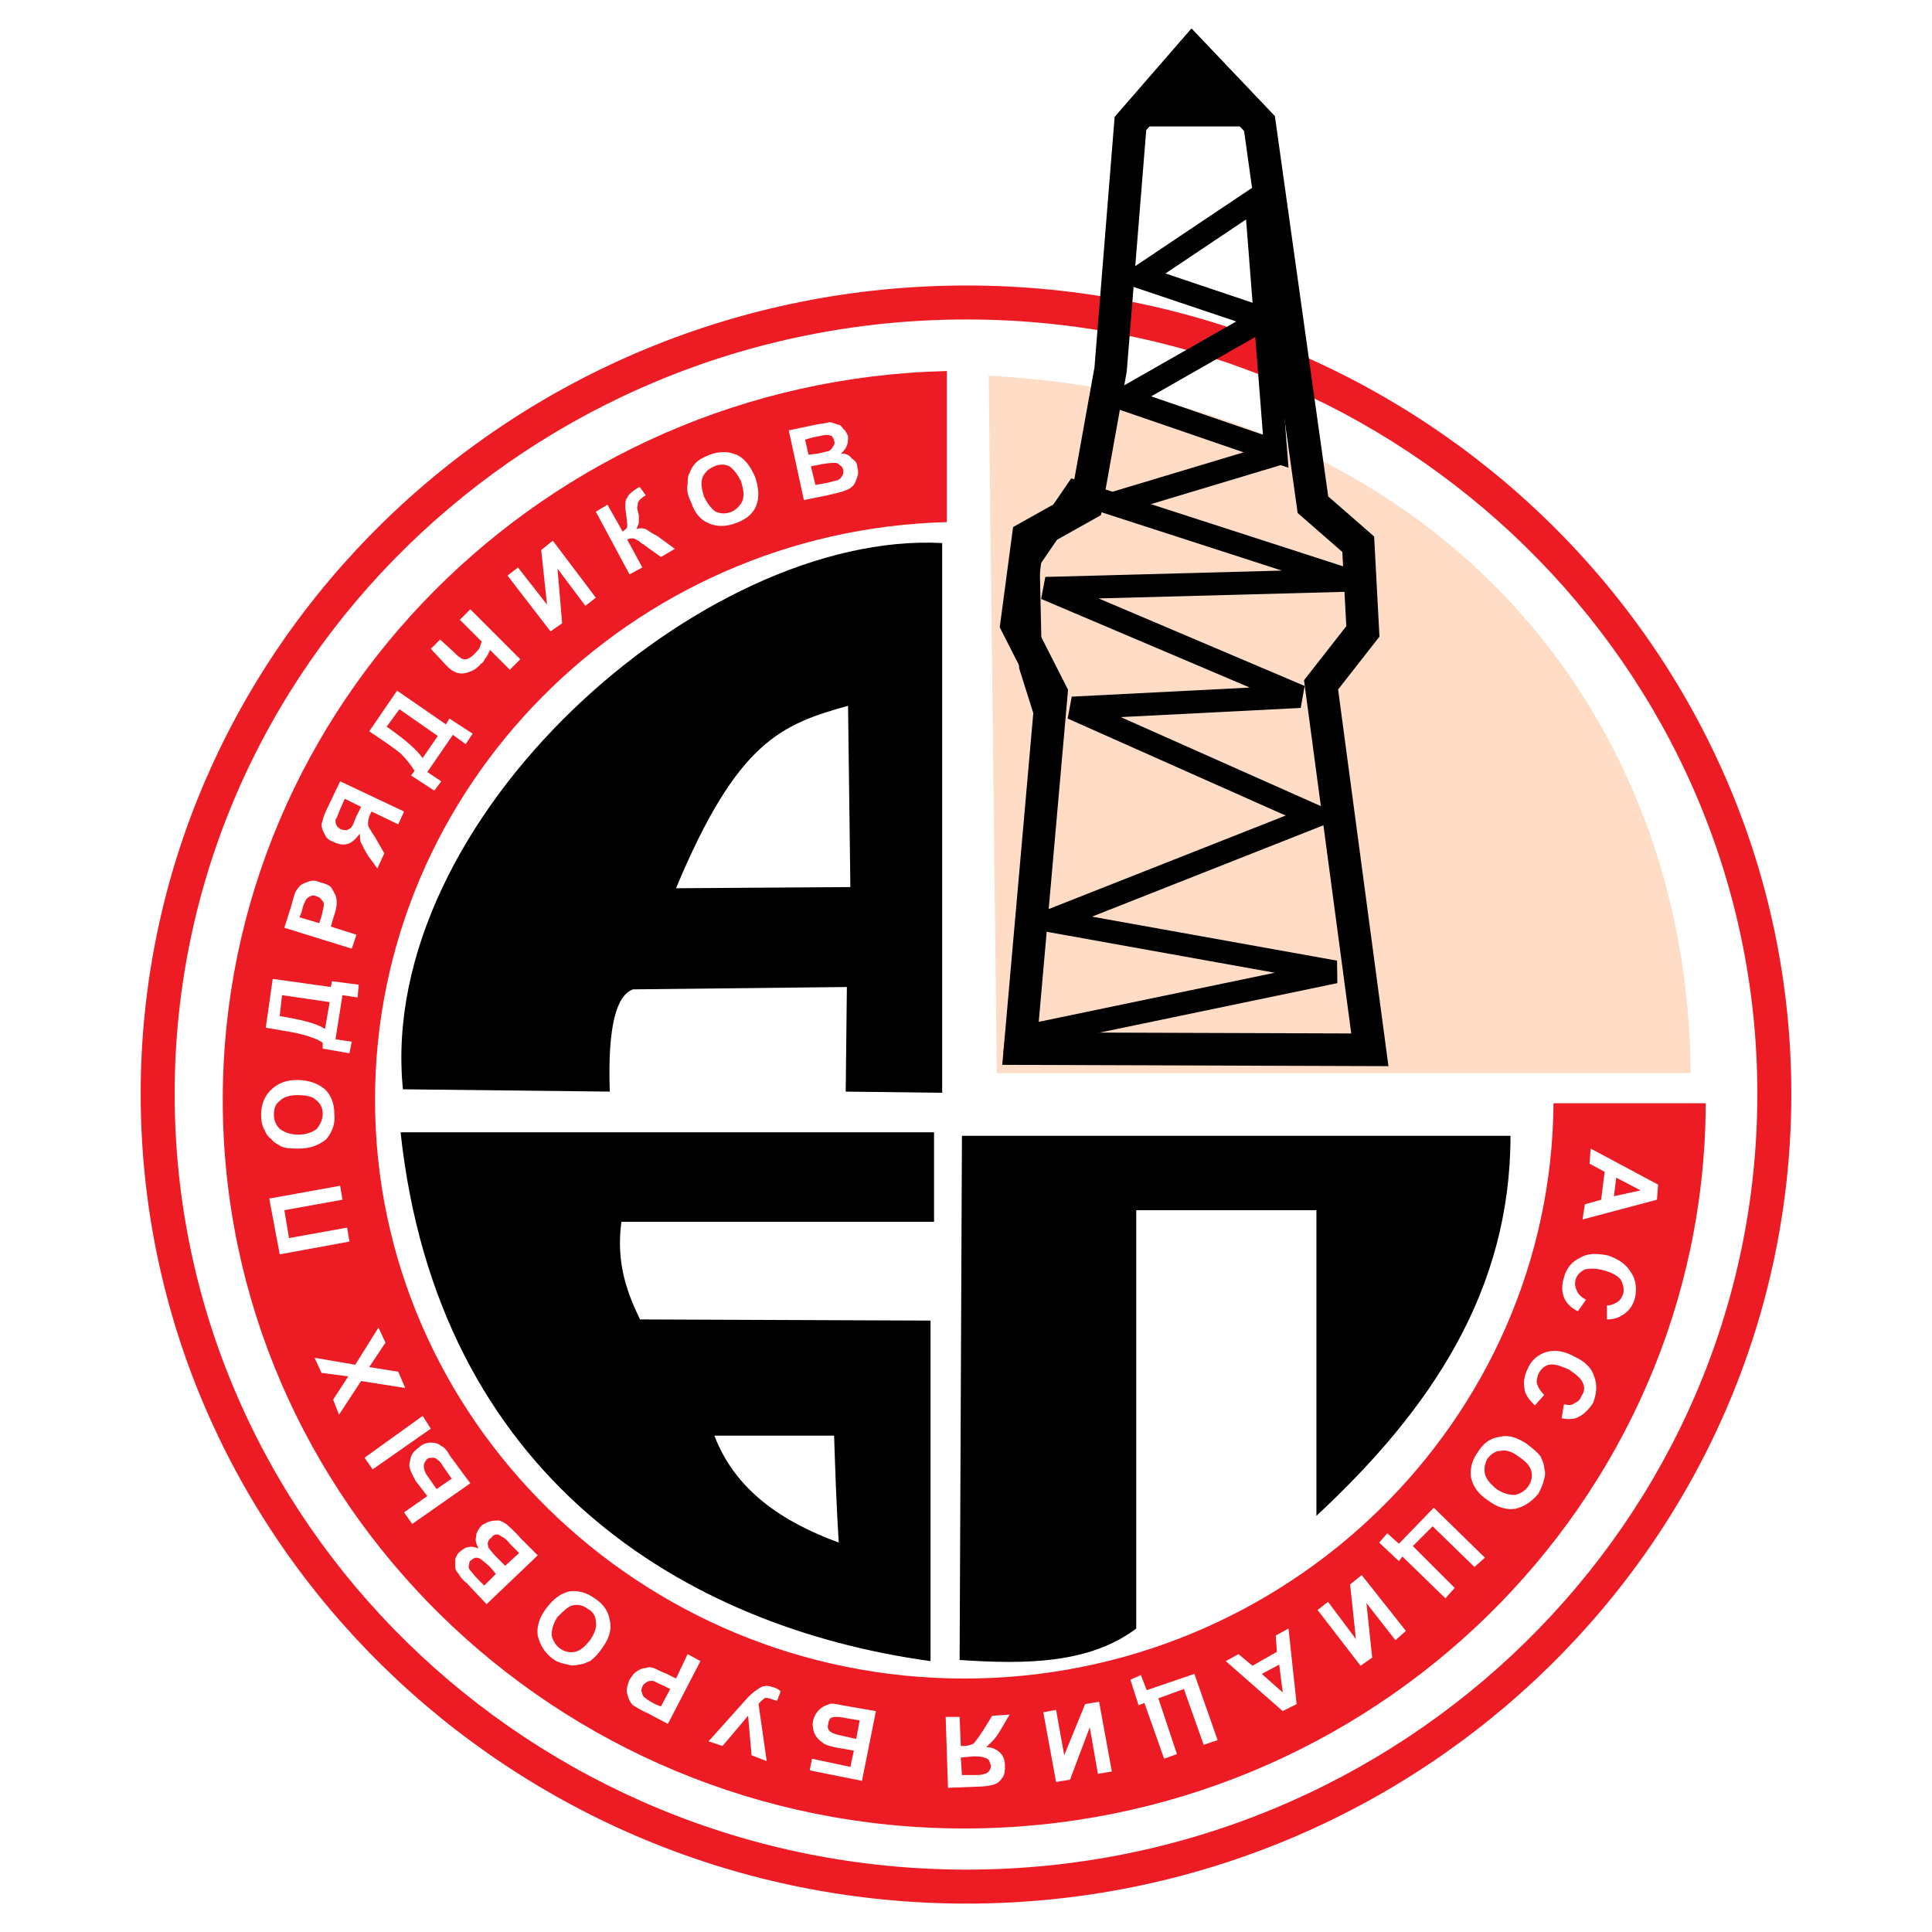
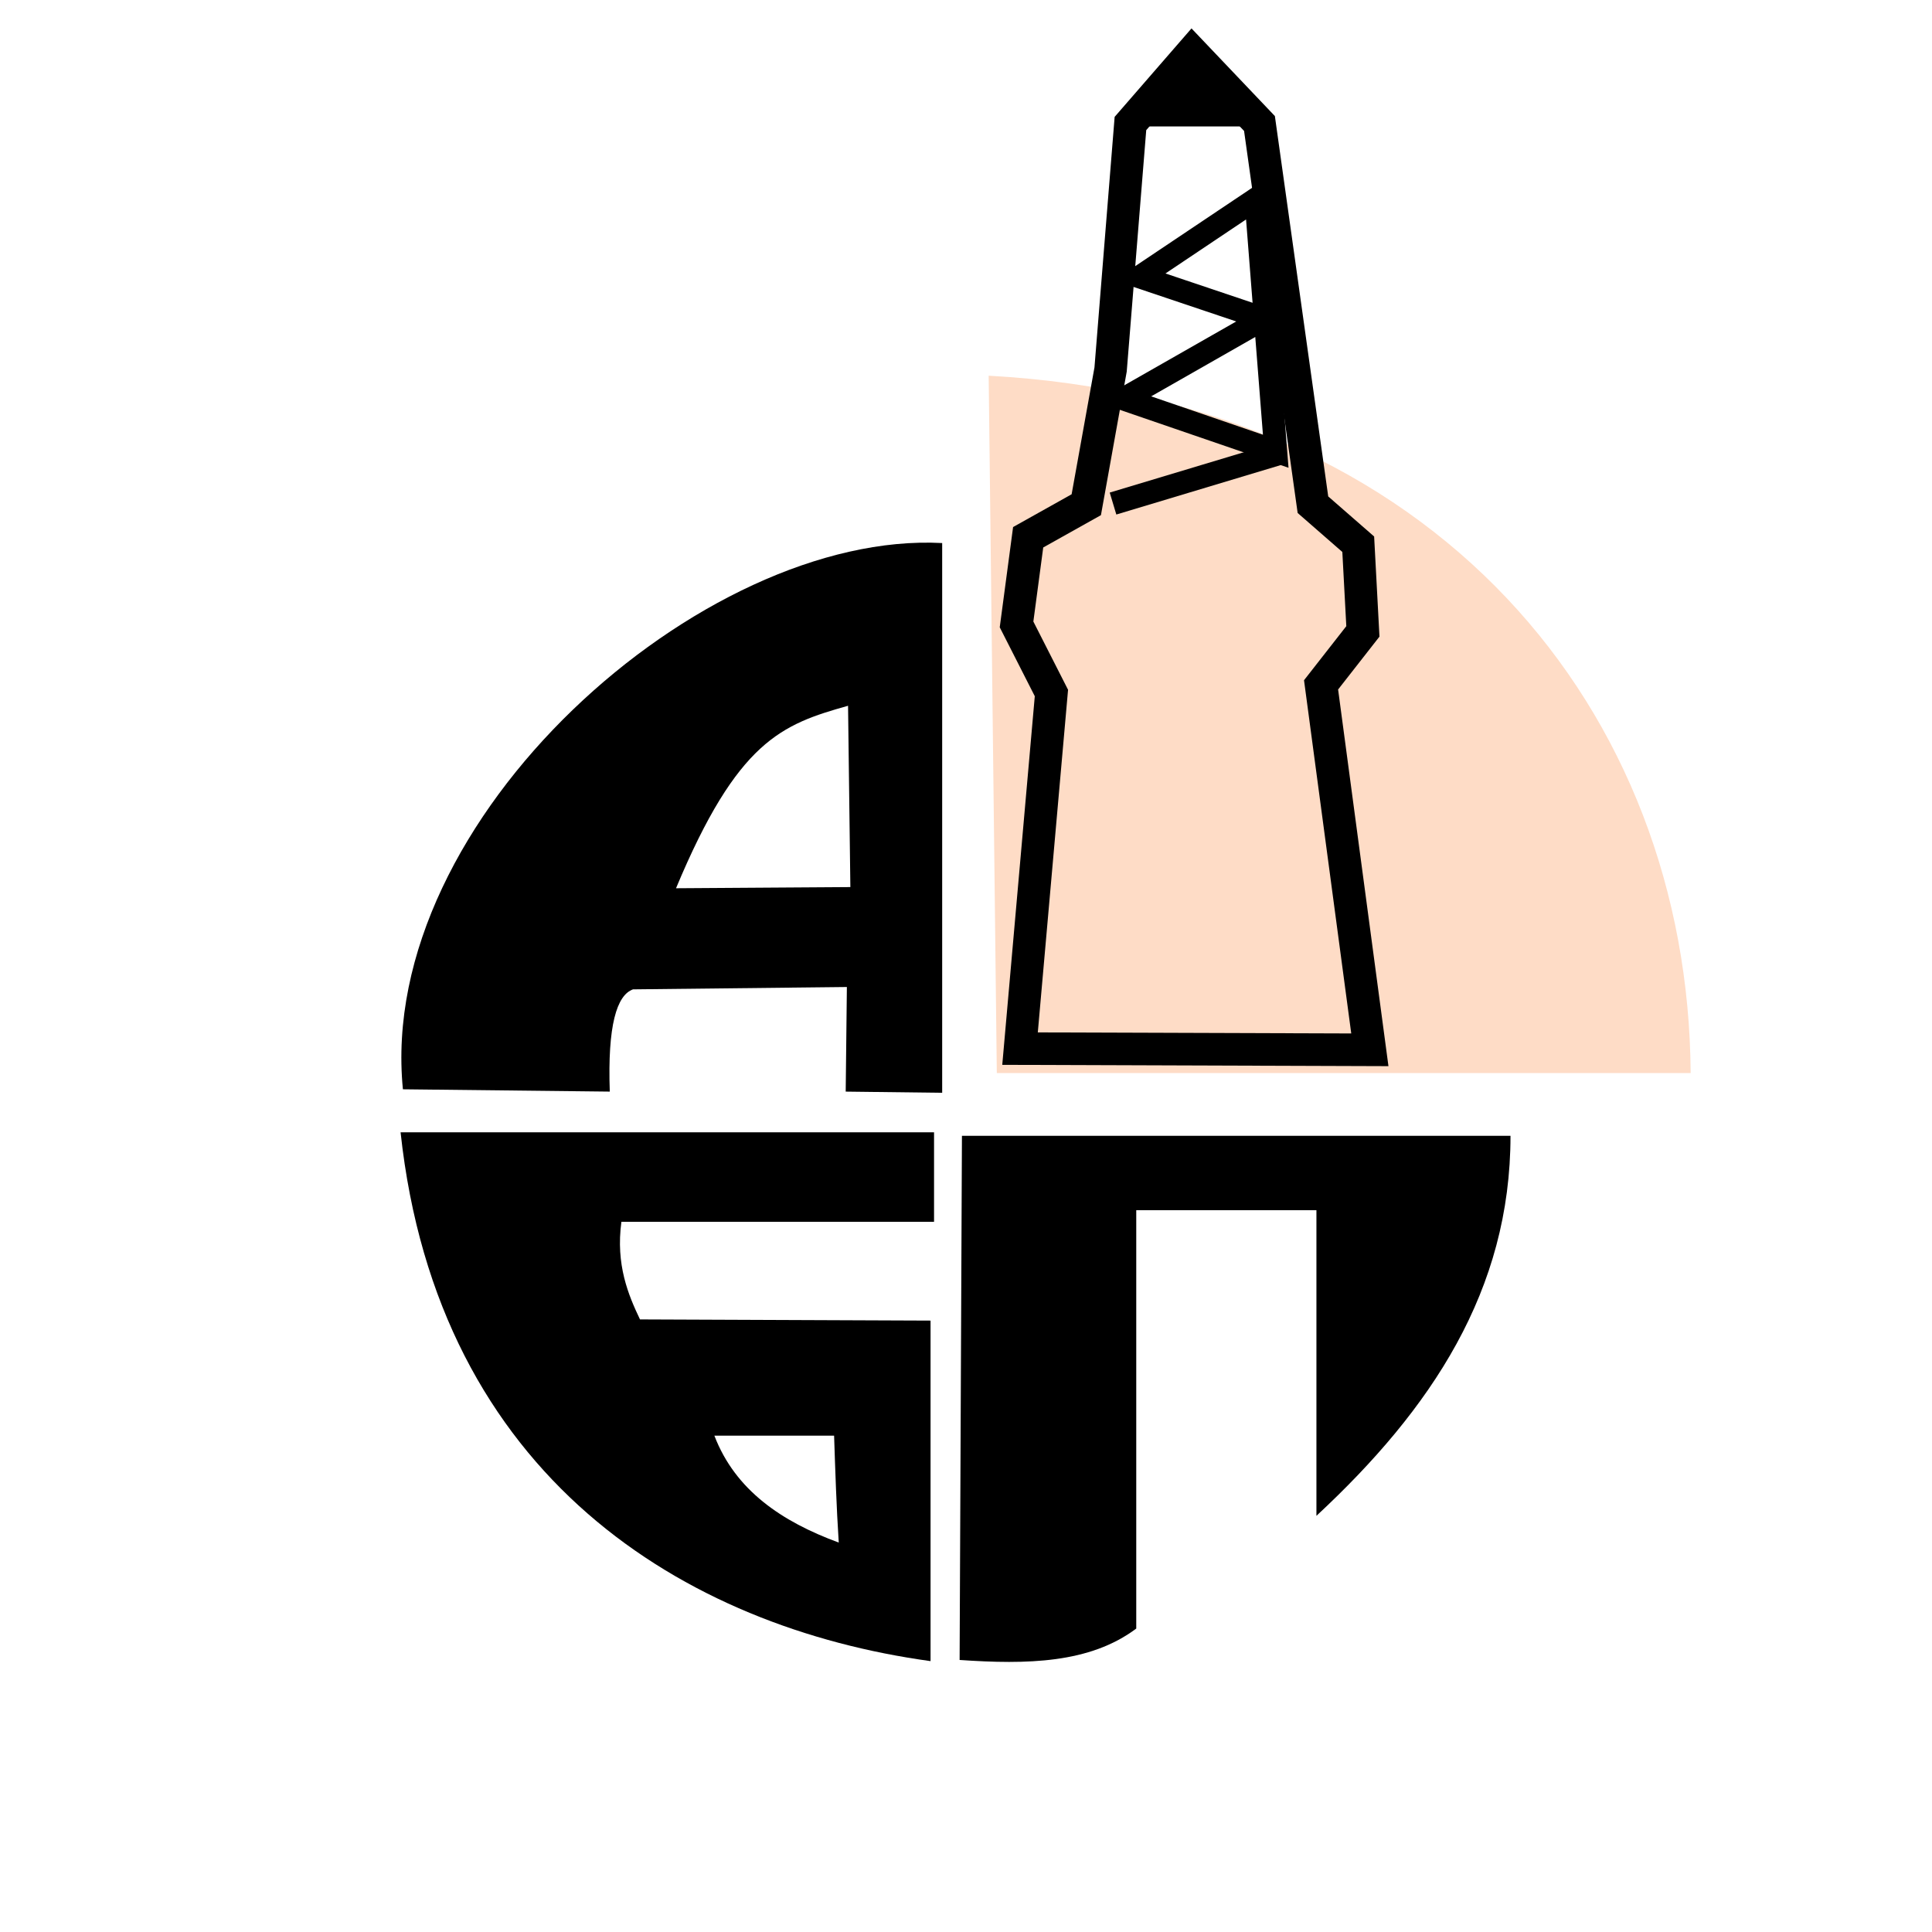
<svg xmlns="http://www.w3.org/2000/svg" version="1.0" id="Layer_1" x="0px" y="0px" width="192.756px" height="192.756px" viewBox="0 0 192.756 192.756" enable-background="new 0 0 192.756 192.756" xml:space="preserve">
  <g>
    <polygon fill-rule="evenodd" clip-rule="evenodd" fill="#FFFFFF" points="0,0 192.756,0 192.756,192.756 0,192.756 0,0  " />
    <path fill-rule="evenodd" clip-rule="evenodd" fill="#FEDCC6" d="M98.64,37.484l0.812,69.573c22.611,0,46.612,0,69.225,0   C168.443,70.995,143.282,39.918,98.64,37.484L98.64,37.484z" />
-     <path fill-rule="evenodd" clip-rule="evenodd" fill="#ED1C24" d="M14.036,109.143c0,44.543,36.965,80.779,82.4,80.779   c45.372,0,82.285-36.236,82.285-80.779c0-44.475-36.913-80.659-82.285-80.659C51,28.484,14.036,64.668,14.036,109.143   L14.036,109.143z M17.426,109.143c0-42.606,35.444-77.269,79.01-77.269c43.502,0,78.894,34.663,78.894,77.269   c0,42.672-35.392,77.389-78.894,77.389C52.871,186.531,17.426,151.814,17.426,109.143L17.426,109.143z" />
    <path fill-rule="evenodd" clip-rule="evenodd" d="M117.703,4.183l-6.495,7.477l-2.013,24.999c0,0-2.038,11.309-2.279,12.655   c-1.048,0.586-5.84,3.269-5.84,3.269l-1.332,10.002c0,0,3.125,6.144,3.497,6.876c-0.078,0.904-3.245,36.778-3.245,36.778   l38.53,0.131c0,0-4.848-36.274-5.023-37.58c0.681-0.87,4.126-5.274,4.126-5.274l-0.531-9.991c0,0-3.843-3.353-4.581-3.996   c-0.164-1.163-5.322-37.949-5.322-37.949l-8.319-8.746L117.703,4.183L117.703,4.183z M118.984,7.662   c1.537,1.615,4.617,4.855,5.137,5.401c0.141,1.005,5.346,38.117,5.346,38.117s3.647,3.182,4.458,3.89   c0.059,1.076,0.345,6.44,0.396,7.403c-0.621,0.794-4.219,5.394-4.219,5.394s4.267,31.915,4.712,35.241   c-3.16-0.012-28.265-0.096-31.272-0.105c0.281-3.182,3.018-34.184,3.018-34.184s-3.062-6.02-3.462-6.807   c0.106-0.802,0.819-6.147,0.985-7.39c1.093-0.612,5.758-3.224,5.758-3.224l2.573-14.322c0,0,1.863-23.072,1.946-24.091   C114.857,12.413,117.558,9.304,118.984,7.662L118.984,7.662z" />
-     <path fill-rule="evenodd" clip-rule="evenodd" d="M106.391,48.434l-4.964,7.261l0.249,10.966c0,0,1.926,6.102,2.062,6.534   c-0.034,0.294-3.632,31.825-3.632,31.825l33.322-6.932l-0.032-2.245c0,0-18.578-3.336-24.446-4.39   c5.518-2.178,25.229-9.959,25.229-9.959s-16.487-7.336-22.359-9.948c5.96-0.304,17.953-0.915,17.953-0.915l0.388-2.196   c0,0-14.212-6.036-20.553-8.729c7.177-0.193,25.009-0.671,25.009-0.671l0.321-2.231l-28.065-9.075L106.391,48.434L106.391,48.434z    M107.797,50.43c1.163,0.376,12.911,4.175,20.089,6.497c-8.106,0.218-23.596,0.633-23.596,0.633l-0.415,2.196   c0,0,14.671,6.23,20.819,8.842c-6.062,0.309-17.766,0.906-17.766,0.906l-0.407,2.187c0,0,17.737,7.892,21.747,9.676   c-4.146,1.636-24.195,9.55-24.255,9.573c0.984-8.629,2.051-17.971,2.051-17.971s-2.016-6.391-2.111-6.687   c-0.006-0.305-0.206-9.232-0.221-9.905C104.07,55.882,107.055,51.515,107.797,50.43L107.797,50.43z M103.797,92.851   c0.25,0.045,16.031,2.879,23.386,4.2c-7.276,1.512-22.179,4.613-24.445,5.084C102.84,101.229,103.311,97.108,103.797,92.851   L103.797,92.851z" />
    <path fill-rule="evenodd" clip-rule="evenodd" d="M124.67,18.908l-13.526,9.063c0,0,9.06,3.046,12.195,4.101   c-3.145,1.792-14.015,7.992-14.015,7.992l19.232,6.605c0,0-0.629-8.018-1.121-14.3c0.656-0.374,1.469-0.837,1.469-0.837   s-0.86-0.29-1.575-0.53c-0.437-5.551-1.036-13.18-1.036-13.18L124.67,18.908L124.67,18.908z M124.32,21.896   c0.093,1.188,0.336,4.297,0.65,8.312c-1.862-0.627-6.153-2.071-8.691-2.924C118.511,25.789,122.383,23.194,124.32,21.896   L124.32,21.896z M125.239,33.621c0.379,4.84,0.667,8.499,0.765,9.753c-2.157-0.741-8.191-2.813-11.15-3.83   C117.597,37.979,123.315,34.717,125.239,33.621L125.239,33.621z" />
    <polygon fill-rule="evenodd" clip-rule="evenodd" points="113.286,12.616 118.849,5.878 125.146,12.616 113.286,12.616  " />
-     <path fill-rule="evenodd" clip-rule="evenodd" fill="#ED1C24" d="M170.182,110.072c-0.115,39.889-33.279,72.355-73.978,72.355   c-40.816,0-73.979-32.699-73.979-72.703c0-39.426,32.236-71.777,72.24-72.704v15.073c-31.54,0.812-57.049,26.438-57.049,57.631   c0,31.771,26.437,57.744,58.789,57.744c32.235,0,58.558-25.742,58.789-57.396H170.182L170.182,110.072z" />
    <path fill-rule="evenodd" clip-rule="evenodd" d="M94.001,109.027c0-17.972,0-36.873,0-54.847   c-23.886-1.275-56.47,27.482-53.803,54.499l20.64,0.23c-0.232-6.607,0.696-9.623,2.318-10.201l21.337-0.234l-0.117,10.436   L94.001,109.027L94.001,109.027z M84.841,88.504l-17.394,0.117C73.593,73.894,78,72.271,84.61,70.415L84.841,88.504L84.841,88.504z   " />
    <path fill-rule="evenodd" clip-rule="evenodd" d="M95.973,113.318c17.738,0,36.873,0,54.73,0c0,15.422-7.884,27.25-19.363,37.916   V120.74h-17.976c0,13.334,0,28.408,0,41.742c-4.639,3.48-10.897,3.596-17.623,3.133L95.973,113.318L95.973,113.318z" />
    <path fill-rule="evenodd" clip-rule="evenodd" d="M39.966,112.971H93.19v8.928H61.998c-0.581,4.291,0.695,7.307,1.854,9.74   l28.989,0.117c0,11.48,0,22.496,0,33.975C68.376,162.367,43.677,147.41,39.966,112.971L39.966,112.971z M71.274,143.236   c2.087,5.449,6.726,8.58,12.408,10.666c-0.232-3.594-0.348-7.189-0.464-10.666H71.274L71.274,143.236z" />
    <polygon fill-rule="evenodd" clip-rule="evenodd" points="110.717,49.144 111.376,51.334 127.958,46.348 127.299,44.157    110.717,49.144  " />
-     <path fill-rule="evenodd" clip-rule="evenodd" fill="#FFFFFF" d="M157.891,121.668l0.231-1.51l1.627-0.463l0.347-2.783   l-1.509-0.811l0.115-1.508l6.728,3.596l-0.115,1.506L157.891,121.668L157.891,121.668z M161.023,119.348l2.665-0.58l-2.434-1.275   L161.023,119.348L161.023,119.348z M158.238,129.668l-0.811,1.16c-0.696-0.348-1.159-0.812-1.391-1.391   c-0.231-0.58-0.231-1.277,0-1.973c0.231-0.928,0.811-1.625,1.622-1.973c0.695-0.463,1.622-0.463,2.784-0.23   c1.043,0.348,1.854,0.928,2.318,1.74c0.463,0.695,0.579,1.621,0.348,2.551c-0.232,0.811-0.695,1.391-1.391,1.738   c-0.348,0.232-0.812,0.348-1.391,0.348v-1.391c0.348,0,0.695-0.115,1.043-0.348c0.231-0.117,0.463-0.463,0.579-0.811   c0.115-0.467,0-0.93-0.231-1.393c-0.232-0.35-0.812-0.695-1.623-0.928c-0.814-0.232-1.509-0.232-1.974-0.115   c-0.463,0.23-0.811,0.578-0.927,1.043c-0.115,0.463,0,0.811,0.116,1.043C157.428,129.09,157.774,129.438,158.238,129.668   L158.238,129.668z M154.066,139.176l-0.93,1.043c-0.58-0.578-1.044-1.158-1.044-1.738c-0.115-0.578,0-1.275,0.348-1.973   c0.349-0.811,1.044-1.391,1.858-1.621c0.811-0.232,1.738-0.115,2.781,0.463c1.042,0.465,1.738,1.158,1.97,1.971   c0.348,0.93,0.231,1.74-0.113,2.668c-0.466,0.695-1.046,1.275-1.741,1.508c-0.348,0.115-0.927,0.115-1.39,0l0.231-1.393   c0.463,0.115,0.811,0.115,1.043-0.115c0.348-0.117,0.579-0.348,0.694-0.697c0.348-0.463,0.348-0.926,0.116-1.389   c-0.231-0.465-0.695-0.814-1.391-1.277c-0.811-0.348-1.391-0.58-1.97-0.463c-0.464,0.115-0.814,0.463-1.046,0.926   c-0.113,0.35-0.232,0.697-0.113,1.045C153.484,138.48,153.716,138.828,154.066,139.176L154.066,139.176z M152.325,144.047   c0.58,0.463,1.046,0.811,1.391,1.275c0.119,0.346,0.351,0.697,0.351,1.16c0.115,0.348,0.115,0.695,0,1.043   c-0.116,0.578-0.351,1.043-0.582,1.508c-0.695,0.811-1.392,1.275-2.318,1.506c-0.811,0.115-1.738-0.115-2.665-0.811   c-1.047-0.695-1.51-1.393-1.741-2.318c-0.116-0.928,0.115-1.742,0.694-2.553c0.583-0.928,1.278-1.391,2.205-1.506   C150.587,143.119,151.398,143.467,152.325,144.047L152.325,144.047z M151.514,145.322c-0.579-0.465-1.274-0.695-1.738-0.58   c-0.579,0-1.043,0.348-1.391,0.811c-0.234,0.467-0.348,0.93-0.234,1.508c0.118,0.465,0.466,0.928,1.162,1.508   c0.694,0.465,1.274,0.58,1.854,0.58c0.464-0.115,0.927-0.348,1.274-0.812c0.349-0.463,0.465-1.043,0.349-1.506   C152.673,146.25,152.209,145.785,151.514,145.322L151.514,145.322z M148.15,155.41l-5.1-4.986l-3.48,3.596l-1.158-1.045   l-0.812,0.928l1.97,1.855l0.349-0.463l4.291,4.174l0.927-1.045l-4.176-4.172l1.974-1.973l4.172,4.059L148.15,155.41L148.15,155.41z    M140.267,162.717l-1.043,0.926l-2.897-3.711l0.576,5.449l-1.159,0.812l-4.288-5.564l1.044-0.812l2.78,3.711l-0.579-5.449   l1.159-0.93L140.267,162.717L140.267,162.717z M122.294,165.73l1.274-0.697l1.391,1.16l2.438-1.391l-0.116-1.623l1.274-0.697   l0.812,7.537l-1.391,0.697L122.294,165.73L122.294,165.73z M125.89,167.006l2.086,1.855l-0.348-2.783L125.89,167.006   L125.89,167.006z M121.482,173.615l-1.391,0.465l-1.974-5.566l-2.549,0.928l1.854,5.564l-1.274,0.465l-1.97-5.566l-0.583,0.232   l-0.811-2.553l1.042-0.463l0.583,1.508l4.752-1.623L121.482,173.615L121.482,173.615z M110.93,176.744l-1.391,0.234l-0.813-4.639   l-1.971,5.219l-1.391,0.23l-1.274-6.957l1.274-0.232l0.812,4.523l2.086-5.104l1.395-0.23L110.93,176.744L110.93,176.744z    M94.349,171.297l0.232,7.072l3.016-0.117c0.695,0,1.274-0.115,1.622-0.23c0.349-0.115,0.58-0.348,0.812-0.695   s0.231-0.695,0.231-1.16s-0.115-0.928-0.463-1.275s-0.812-0.58-1.391-0.58c0.231-0.23,0.463-0.463,0.694-0.695   c0.232-0.232,0.465-0.58,0.812-1.16l0.812-1.391l-1.738,0.117l-0.927,1.506c-0.464,0.695-0.812,1.16-0.928,1.275   c-0.232,0.117-0.581,0.232-0.929,0.232h-0.347l-0.116-2.898H94.349L94.349,171.297z M95.857,175.354l1.16-0.115   c0.58,0,0.926,0,1.16,0.115c0.115,0,0.347,0.117,0.463,0.232s0.116,0.348,0.231,0.58c0,0.232-0.115,0.465-0.231,0.578   c-0.116,0.117-0.231,0.234-0.463,0.234c-0.116,0.115-0.58,0.115-1.044,0.115h-1.16L95.857,175.354L95.857,175.354z M86,177.674   l-5.217-1.043l0.231-1.16l3.827,0.811l0.348-1.623l-1.971-0.348c-0.464-0.115-0.928-0.23-1.159-0.463   c-0.349-0.232-0.581-0.465-0.813-0.93c-0.115-0.348-0.232-0.811-0.115-1.273c0.115-0.463,0.348-0.812,0.579-1.045   c0.349-0.348,0.696-0.463,1.043-0.58c0.232-0.115,0.696,0,1.275,0.117l3.363,0.58L86,177.674L86,177.674z M85.769,171.645   l-1.392-0.232c-0.464-0.115-0.812-0.115-0.927-0.115c-0.232,0-0.349,0-0.58,0.115c-0.117,0.115-0.233,0.348-0.233,0.58   c-0.116,0.348,0,0.578,0.116,0.695c0.232,0.23,0.581,0.348,1.16,0.463l1.508,0.348L85.769,171.645L85.769,171.645z M76.493,175.701   l-1.509-0.578l-0.347-3.941l-2.552,3.014l-1.392-0.463l3.944-4.406c0.464-0.465,0.811-0.697,1.159-0.928   c0.349-0.232,0.812-0.232,1.16-0.117c0.465,0.117,0.696,0.232,0.928,0.465l-0.349,0.926c-0.231,0-0.348-0.115-0.464-0.115   c-0.347-0.115-0.578-0.23-0.812-0.115c-0.115,0.115-0.347,0.23-0.58,0.578L76.493,175.701L76.493,175.701z M69.883,165.73   l-3.247,6.262l-1.971-1.045c-0.813-0.348-1.275-0.695-1.508-0.811c-0.348-0.348-0.463-0.695-0.58-1.16   c-0.115-0.348,0-0.811,0.232-1.393c0.232-0.348,0.464-0.695,0.695-0.811c0.348-0.232,0.58-0.348,0.928-0.348   c0.232-0.115,0.464-0.115,0.812,0c0.232,0.115,0.696,0.348,1.275,0.58l0.927,0.463l1.16-2.436L69.883,165.73L69.883,165.73z    M65.941,170.252l0.927-1.738l-0.695-0.348c-0.581-0.234-0.928-0.465-1.045-0.465c-0.231,0-0.463,0-0.579,0.115   c-0.232,0.115-0.349,0.232-0.465,0.465c-0.116,0.232-0.116,0.465,0,0.695c0,0.115,0.116,0.35,0.348,0.465   c0.117,0.115,0.464,0.348,0.928,0.578L65.941,170.252L65.941,170.252z M60.142,164.338c-0.463,0.695-0.811,1.043-1.276,1.393   c-0.347,0.117-0.695,0.348-1.158,0.348c-0.349,0.115-0.696,0.115-1.045,0c-0.58-0.115-1.042-0.23-1.506-0.578   c-0.812-0.582-1.276-1.393-1.508-2.32c-0.116-0.812,0.117-1.74,0.812-2.668c0.696-0.926,1.392-1.508,2.32-1.74   c0.928-0.115,1.739,0.117,2.551,0.697c0.928,0.58,1.392,1.391,1.507,2.203C61.07,162.598,60.723,163.527,60.142,164.338   L60.142,164.338z M58.866,163.643c0.465-0.695,0.696-1.275,0.581-1.855c0-0.58-0.348-1.043-0.812-1.275   c-0.463-0.348-0.927-0.463-1.507-0.348c-0.464,0.117-0.928,0.58-1.506,1.16c-0.464,0.695-0.58,1.273-0.58,1.855   c0.116,0.463,0.347,0.928,0.811,1.275c0.464,0.348,1.044,0.463,1.507,0.348C57.938,164.686,58.403,164.223,58.866,163.643   L58.866,163.643z M48.547,160.049l5.102-4.871l-1.738-1.74c-0.58-0.693-1.044-1.041-1.276-1.273   c-0.232-0.232-0.579-0.348-0.812-0.465c-0.347,0-0.695,0-1.042,0.117c-0.232,0.115-0.58,0.23-0.813,0.463   c-0.231,0.348-0.462,0.58-0.462,1.043c-0.117,0.348,0,0.697,0.231,1.16c-0.348-0.117-0.695-0.23-1.044-0.117   c-0.231,0-0.579,0.232-0.811,0.465c-0.232,0.117-0.349,0.465-0.463,0.695c0,0.232,0,0.58,0,0.812c0,0.23,0.115,0.465,0.348,0.695   c0.116,0.232,0.347,0.58,0.812,0.928L48.547,160.049L48.547,160.049z M48.315,158.193l-0.581-0.58   c-0.464-0.465-0.695-0.811-0.812-0.926c-0.116-0.119-0.233-0.35-0.116-0.582c0-0.115,0-0.348,0.232-0.463   c0.116-0.117,0.348-0.232,0.464-0.232c0.231,0,0.462,0.115,0.579,0.232c0.117,0.115,0.464,0.348,0.812,0.695l0.58,0.695   L48.315,158.193L48.315,158.193z M50.402,156.221l-0.812-0.811c-0.464-0.463-0.696-0.812-0.811-0.928   c-0.116-0.23-0.116-0.463-0.116-0.58c0.116-0.232,0.116-0.348,0.347-0.465c0.116-0.23,0.348-0.348,0.58-0.348   c0.116,0,0.348,0.117,0.465,0.232c0.115,0,0.463,0.232,0.811,0.697l0.928,0.928L50.402,156.221L50.402,156.221z M41.126,152.047   l-0.812-1.16l2.319-1.623l-1.16-1.508c-0.232-0.463-0.463-0.811-0.581-1.273c-0.116-0.348,0-0.697,0.117-1.16   c0.116-0.348,0.463-0.695,0.811-0.928c0.348-0.348,0.812-0.465,1.16-0.465c0.464,0,0.812,0.117,1.043,0.348   c0.348,0.117,0.58,0.465,0.928,1.045l1.971,2.666L41.126,152.047L41.126,152.047z M45.068,147.525l-0.812-1.16   c-0.231-0.346-0.347-0.58-0.579-0.697c-0.117-0.115-0.232-0.23-0.463-0.23c-0.233,0-0.464,0-0.581,0.115   c-0.232,0.232-0.348,0.467-0.348,0.697c0,0.348,0.116,0.695,0.464,1.16l0.811,1.158L45.068,147.525L45.068,147.525z    M37.183,146.598l5.798-4.059l-0.812-1.275l-5.797,4.174L37.183,146.598L37.183,146.598z M40.43,138.48l-4.405-0.695l-2.204,3.363   l-0.581-1.508l1.508-2.32l-2.668-0.348l-0.695-1.506l4.058,0.695l2.319-3.711l0.696,1.506l-1.623,2.436l2.898,0.465L40.43,138.48   L40.43,138.48z M27.907,125.146l-1.044-5.566l7.074-1.275l0.232,1.391l-5.798,1.045l0.464,2.783l5.797-1.045l0.232,1.393   L27.907,125.146L27.907,125.146z M29.878,114.594c-0.695,0-1.393,0-1.855-0.232c-0.349-0.232-0.696-0.348-0.928-0.695   c-0.348-0.232-0.581-0.58-0.697-0.928c-0.231-0.348-0.348-0.926-0.348-1.508c0-1.043,0.348-1.855,0.928-2.436   c0.695-0.695,1.506-1.043,2.667-1.043c1.161,0,2.088,0.348,2.783,0.928c0.581,0.58,0.928,1.393,0.928,2.436   c0.116,1.045-0.232,1.855-0.812,2.551C31.849,114.246,30.921,114.594,29.878,114.594L29.878,114.594z M29.762,113.203   c0.812,0,1.392-0.232,1.855-0.58c0.348-0.463,0.58-0.928,0.58-1.508s-0.232-1.043-0.697-1.391c-0.347-0.35-1.042-0.465-1.854-0.465   c-0.812,0-1.391,0.23-1.739,0.578c-0.463,0.35-0.58,0.814-0.58,1.393c0,0.582,0.231,1.045,0.58,1.393   C28.37,112.971,28.95,113.203,29.762,113.203L29.762,113.203z M26.515,102.533l0.695-4.869l5.799,0.811l0.115-0.58l2.667,0.35   l-0.116,1.275l-1.508-0.232l-0.696,4.406l1.624,0.232l-0.233,1.16l-2.667-0.465v-0.58c-0.463-0.348-1.16-0.58-1.971-0.812   c-0.812-0.23-1.74-0.346-3.016-0.578L26.515,102.533L26.515,102.533z M27.907,101.375c2.087,0.348,3.593,0.695,4.521,1.275   l0.464-2.668l-4.754-0.695L27.907,101.375L27.907,101.375z M35.097,94.65l-6.727-2.087l0.696-2.204   c0.231-0.811,0.347-1.392,0.58-1.623c0.232-0.348,0.464-0.58,0.928-0.695c0.463-0.232,0.927-0.232,1.391,0   c0.464,0.116,0.812,0.231,1.045,0.463c0.231,0.348,0.347,0.58,0.463,0.812c0.116,0.348,0.116,0.58,0.116,0.811   c0,0.349-0.116,0.812-0.348,1.508l-0.231,0.812l2.55,0.812L35.097,94.65L35.097,94.65z M29.878,91.519l1.971,0.581l0.232-0.696   c0.116-0.58,0.232-0.927,0.232-1.16c0-0.231-0.116-0.347-0.232-0.463c-0.116-0.231-0.232-0.231-0.464-0.348   c-0.231-0.116-0.463-0.116-0.696,0c-0.232,0.116-0.348,0.232-0.463,0.464c-0.117,0.231-0.232,0.463-0.349,1.044L29.878,91.519   L29.878,91.519z M40.314,80.967l-6.377-3.015l-1.275,2.666c-0.348,0.697-0.464,1.16-0.58,1.625c0,0.348,0.116,0.695,0.348,1.043   c0.117,0.348,0.464,0.581,0.812,0.696c0.463,0.231,0.928,0.348,1.391,0.231c0.465-0.116,0.812-0.463,1.276-1.043   c0,0.348,0,0.696,0.117,0.928c0.114,0.232,0.347,0.695,0.695,1.275l0.928,1.276l0.694-1.507l-0.927-1.624   c-0.464-0.695-0.696-1.043-0.696-1.275c0-0.231,0-0.58,0.232-1.044l0.116-0.231l2.667,1.275L40.314,80.967L40.314,80.967z    M36.025,80.503l-0.465,0.927c-0.233,0.581-0.349,0.928-0.463,1.044c-0.117,0.231-0.348,0.231-0.465,0.348   c-0.231,0-0.463,0-0.695-0.116c-0.115-0.116-0.348-0.231-0.348-0.348c-0.116-0.231-0.116-0.347-0.116-0.58   c0.116-0.116,0.231-0.463,0.464-1.043l0.464-1.043L36.025,80.503L36.025,80.503z M36.836,72.966l2.782-4.058l4.871,3.363   l0.348-0.58l2.319,1.507l-0.696,1.044l-1.275-0.928l-2.55,3.71l1.391,0.928l-0.696,0.927l-2.318-1.507l0.348-0.463   c-0.348-0.58-0.812-1.16-1.392-1.739c-0.579-0.464-1.391-1.043-2.435-1.74L36.836,72.966L36.836,72.966z M38.575,72.502   c1.854,1.275,3.014,2.318,3.594,3.13l1.508-2.204l-3.827-2.666L38.575,72.502L38.575,72.502z M42.981,64.733l0.928-0.927   l1.274,1.16c0.348,0.347,0.581,0.579,0.812,0.695c0.115,0.116,0.347,0.116,0.58,0.116c0.231-0.116,0.464-0.232,0.695-0.464   c0.233-0.232,0.464-0.464,0.581-0.696c0.115-0.232,0.115-0.463,0.231-0.58l-2.203-2.203l1.043-1.044l4.987,4.986l-1.044,1.044   l-1.972-1.972c-0.115,0.231-0.231,0.58-0.464,0.812c-0.115,0.231-0.231,0.463-0.464,0.58c-0.462,0.58-1.043,0.811-1.623,0.927   c-0.579,0.116-1.16-0.116-1.739-0.696L42.981,64.733L42.981,64.733z M50.634,57.428l4.291,5.566l1.159-0.811l-0.462-5.451   l2.782,3.71l1.043-0.811l-4.29-5.682l-1.16,0.927l0.579,5.45l-2.899-3.71L50.634,57.428L50.634,57.428z M59.447,51.05l1.16-0.695   l1.507,2.667c0.232-0.116,0.463-0.347,0.463-0.463c0-0.233,0-0.581-0.115-1.276c-0.116-0.812-0.116-1.392,0.115-1.624   c0.117-0.348,0.58-0.695,1.161-1.043c0,0,0,0,0.114,0l0.581,0.811l-0.232,0.116c-0.232,0.232-0.463,0.349-0.463,0.465   c-0.116,0.116-0.116,0.231-0.116,0.463c-0.117,0.116,0,0.463,0.116,0.928c0,0.232,0,0.463,0,0.695s-0.116,0.348-0.233,0.696   c0.348-0.116,0.58-0.116,0.928,0c0.347,0.231,0.695,0.464,1.159,0.695l1.74,1.275l-1.391,0.812l-1.624-1.16l-0.116-0.116   c-0.116,0-0.232-0.117-0.349-0.232c-0.348-0.231-0.579-0.349-0.695-0.349c-0.231,0-0.348,0-0.58,0.117l1.508,2.783l-1.275,0.695   L59.447,51.05L59.447,51.05z M68.956,50.123c-0.349-0.696-0.465-1.276-0.349-1.856c0-0.348,0-0.811,0.233-1.159   c0.116-0.348,0.347-0.696,0.579-0.928c0.348-0.348,0.812-0.579,1.392-0.812c0.928-0.348,1.855-0.348,2.667,0   c0.812,0.348,1.392,1.159,1.855,2.204c0.348,1.043,0.463,1.97,0.116,2.898c-0.347,0.812-1.044,1.391-2.087,1.739   c-0.928,0.349-1.855,0.349-2.668,0C69.883,51.862,69.303,51.167,68.956,50.123L68.956,50.123z M70.231,49.542   c0.348,0.696,0.696,1.16,1.16,1.507c0.579,0.233,1.043,0.233,1.623,0c0.464-0.231,0.812-0.579,1.043-1.042   c0.233-0.581,0.116-1.16-0.115-1.972c-0.349-0.695-0.697-1.16-1.16-1.508c-0.464-0.231-1.044-0.231-1.508,0   c-0.581,0.232-0.928,0.58-1.159,1.044C69.883,48.151,69.998,48.731,70.231,49.542L70.231,49.542z M78.695,42.934l2.783-0.58   c0.581-0.116,0.927-0.116,1.275-0.232c0.232,0,0.464,0.116,0.812,0.232c0.232,0,0.463,0.232,0.58,0.464   c0.231,0.116,0.348,0.464,0.464,0.695c0,0.349,0,0.695-0.116,0.928c-0.117,0.348-0.348,0.579-0.581,0.811   c0.464,0,0.812,0.116,1.044,0.464c0.348,0.232,0.579,0.463,0.579,0.927c0.116,0.348,0.116,0.58,0,0.928   c-0.115,0.347-0.231,0.695-0.463,0.928c-0.232,0.231-0.463,0.347-0.812,0.463c-0.232,0.116-0.812,0.232-1.74,0.463l-2.318,0.464   L78.695,42.934L78.695,42.934z M80.319,43.862l0.348,1.507l0.928-0.116c0.58-0.115,0.927-0.232,1.043-0.232   c0.233-0.116,0.349-0.231,0.463-0.464c0.117-0.115,0.234-0.348,0.117-0.58c0-0.115-0.117-0.348-0.232-0.464   c-0.232-0.116-0.349-0.116-0.58-0.116c-0.232,0-0.58,0.116-1.275,0.232L80.319,43.862L80.319,43.862z M80.899,46.528l0.462,1.856   l1.275-0.232c0.463-0.116,0.812-0.232,0.928-0.232c0.232-0.116,0.348-0.232,0.463-0.463c0.117-0.116,0.117-0.348,0.117-0.581   c-0.117-0.231-0.117-0.348-0.348-0.463c-0.115-0.116-0.232-0.232-0.463-0.232c-0.234,0-0.581,0-1.275,0.116L80.899,46.528   L80.899,46.528z" />
  </g>
</svg>